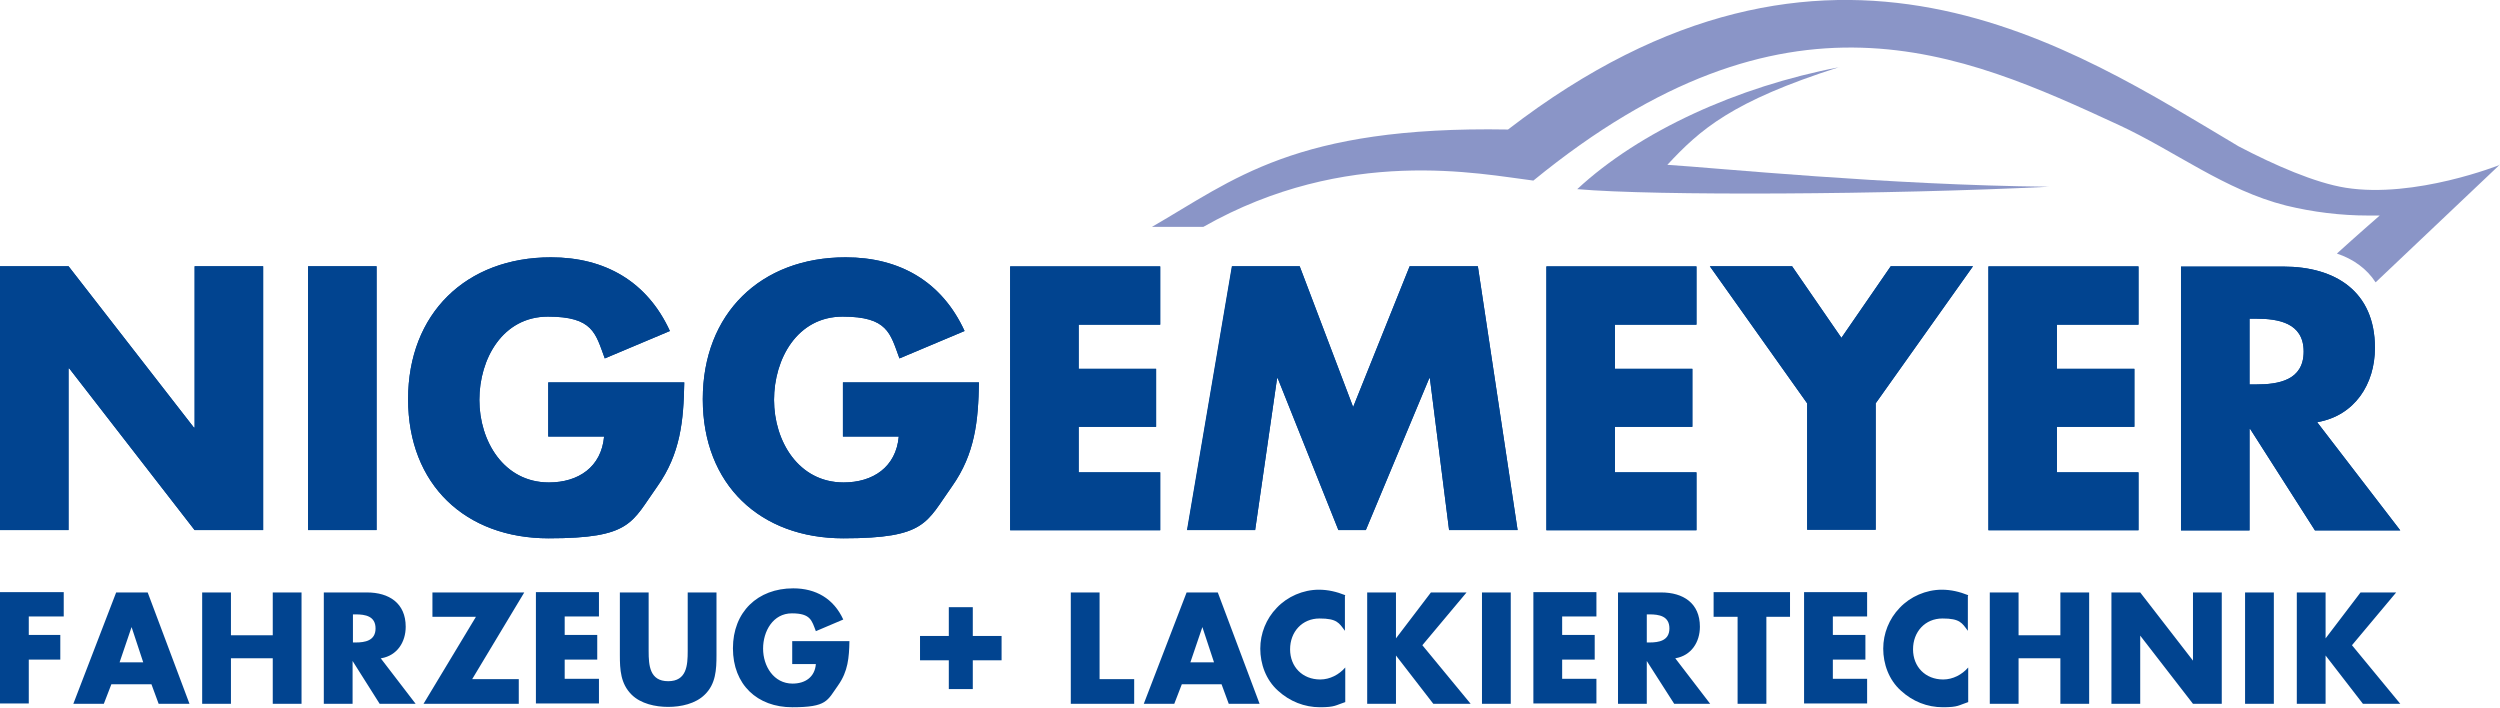
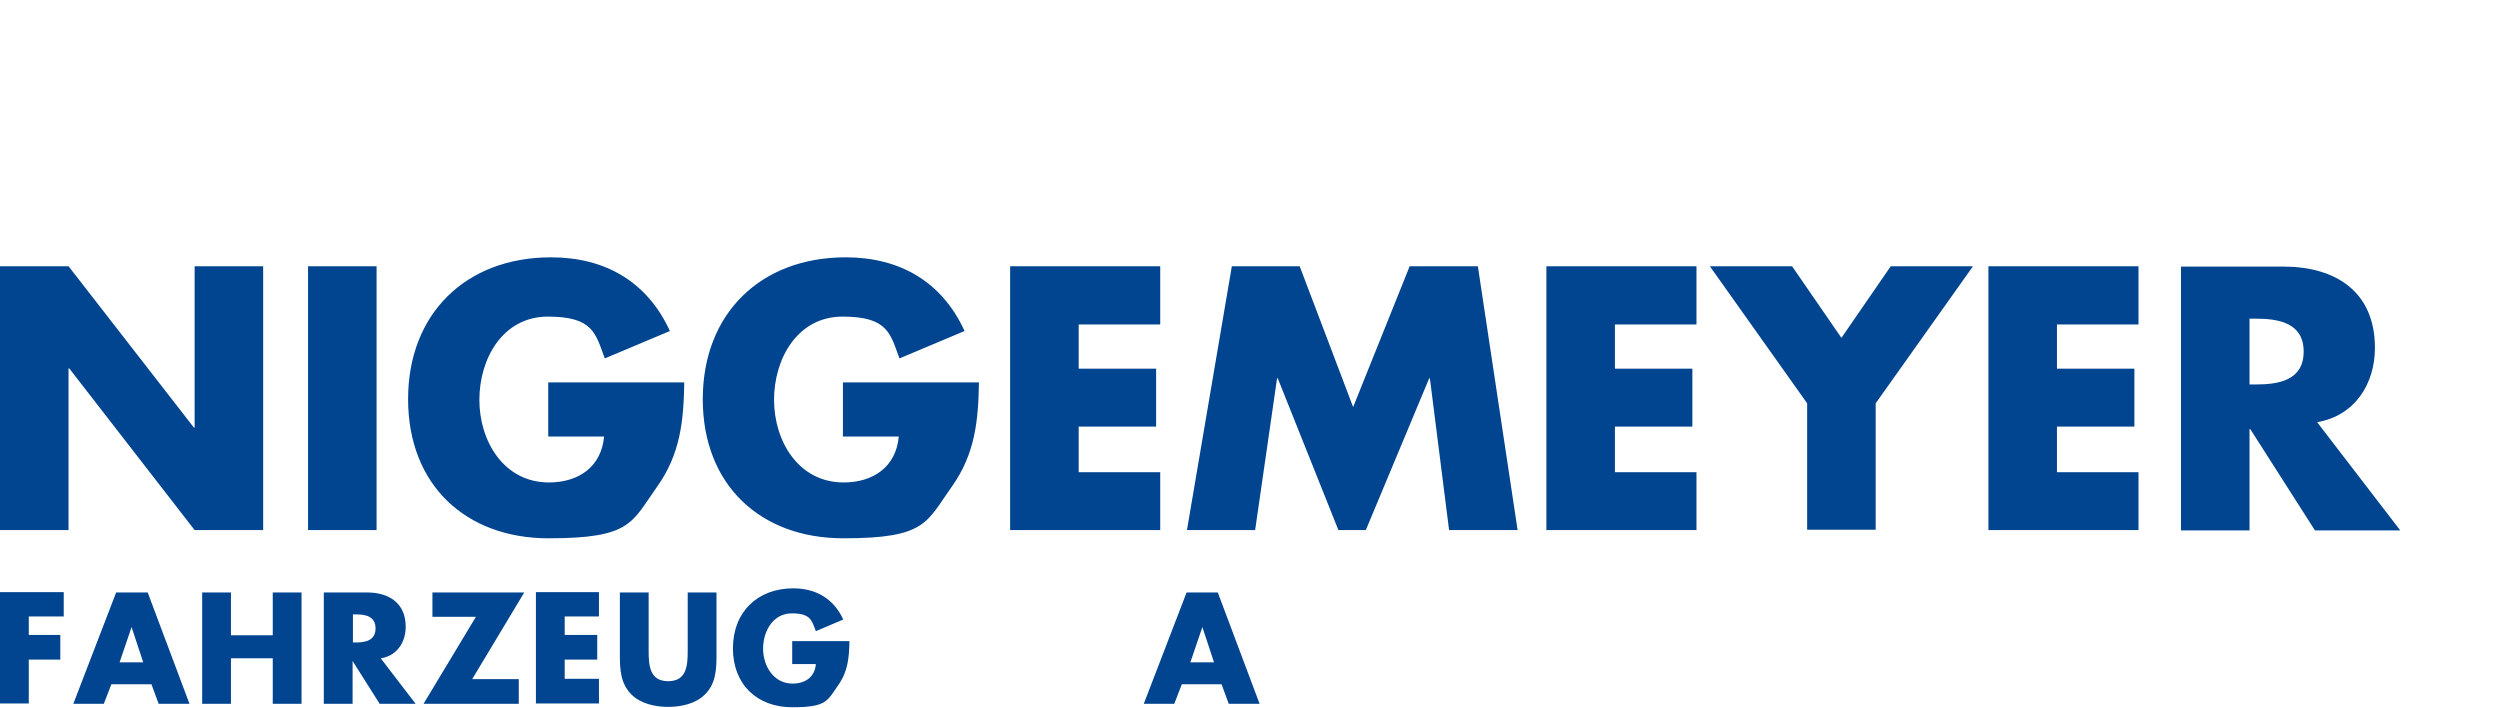
<svg xmlns="http://www.w3.org/2000/svg" id="Ebene_1" data-name="Ebene 1" version="1.1" viewBox="0 0 729.6 206.5">
  <defs>
    <style>
      .cls-1 {
        fill: #014490;
      }

      .cls-1, .cls-2 {
        stroke-width: 0px;
      }

      .cls-2 {
        fill: #8a95c7;
      }
    </style>
  </defs>
  <g>
-     <path class="cls-1" d="M0,154.7h20v-47.2h.2l36.6,47.2h20v-77h-20v47.1h-.2l-36.6-47.1H0v77h0ZM109.9,77.7h-20v77h20v-77h0ZM160,111.7v15.7h16.3c-.8,8.9-7.5,13.4-16.1,13.4-13.2,0-20.3-12.1-20.3-24.1s6.8-24.3,20-24.3,13.9,4.9,16.6,12.2l19-8c-6.6-14.4-18.9-21.5-34.7-21.5-24.8,0-41.7,16.4-41.7,41.4s16.8,40.6,41,40.6,24.2-4.6,31.7-15.1c6.8-9.6,7.7-19.2,7.9-30.4h-39.7ZM246,111.7v15.7h16.3c-.8,8.9-7.5,13.4-16.1,13.4-13.2,0-20.3-12.1-20.3-24.1s6.8-24.3,20-24.3,13.9,4.9,16.6,12.2l19-8c-6.6-14.4-18.9-21.5-34.7-21.5-24.8,0-41.7,16.4-41.7,41.4s16.8,40.6,41,40.6,24.2-4.6,31.7-15.1c6.8-9.6,7.7-19.2,7.9-30.4h-39.7ZM338.6,94.7v-16.9h-43.8v77h43.8v-16.9h-23.8v-13.3h22.6v-16.9h-22.6v-12.9h23.8ZM346.4,154.7h19.9l6.4-44.3h.2l17.7,44.3h8l18.5-44.3h.2l5.6,44.3h20l-11.6-77h-19.9l-16.5,41.1-15.6-41.1h-19.7l-13.1,77h0ZM495.1,94.7v-16.9h-43.8v77h43.8v-16.9h-23.8v-13.3h22.6v-16.9h-22.6v-12.9h23.8ZM527.4,117.7v36.9h20v-36.9l28.4-40h-24l-14.4,20.9-14.4-20.9h-24l28.4,40h0ZM624.1,94.7v-16.9h-43.8v77h43.8v-16.9h-23.8v-13.3h22.6v-16.9h-22.6v-12.9h23.8ZM676.3,123.2c10.9-1.9,16.8-11.1,16.8-21.7,0-16.4-11.5-23.7-26.7-23.7h-29.9v77h20v-29.6h.2l18.9,29.6h24.9l-24.2-31.5h0ZM656.5,93h1.9c6.5,0,13.9,1.2,13.9,9.6s-7.3,9.6-13.9,9.6h-1.9v-19.2h0Z" />
    <path class="cls-1" d="M18.6,180v-7.2H0v32.5h8.4v-12.8h9.2v-7.2h-9.2v-5.4h10.2ZM44.2,199.7l2.1,5.7h9l-12.2-32.5h-9.2l-12.5,32.5h8.9l2.2-5.7h11.6ZM41.9,193.3h-7l3.5-10.3h0l3.4,10.3h0ZM67.4,185.4v-12.5h-8.4v32.5h8.4v-13.3h12.2v13.3h8.4v-32.5h-8.4v12.5h-12.2ZM111.3,192.1c4.6-.8,7.1-4.7,7.1-9.2,0-6.9-4.9-10-11.3-10h-12.6v32.5h8.4v-12.5h0l7.9,12.5h10.5l-10.2-13.3h0ZM103,179.3h.8c2.8,0,5.8.5,5.8,4.1s-3.1,4.1-5.8,4.1h-.8v-8.1h0ZM174.8,180v-7.2h-18.4v32.5h18.4v-7.2h-10v-5.6h9.5v-7.2h-9.5v-5.4h10ZM200.7,172.9v17.1c0,4.2-.3,8.8-5.7,8.8s-5.7-4.6-5.7-8.8v-17.1h-8.4v18.3c0,4.2.2,8.3,3.4,11.5,2.7,2.7,7,3.6,10.7,3.6s8-.9,10.7-3.6c3.2-3.1,3.4-7.3,3.4-11.5v-18.3h-8.4ZM231.2,187.2v6.6h6.9c-.3,3.8-3.1,5.7-6.8,5.7-5.5,0-8.6-5.1-8.6-10.2s2.9-10.3,8.4-10.3,5.8,2.1,7,5.2l8-3.4c-2.8-6.1-8-9.1-14.6-9.1-10.4,0-17.6,6.9-17.6,17.5s7.1,17.2,17.3,17.2,10.2-1.9,13.4-6.4c2.9-4.1,3.2-8.1,3.3-12.9h-16.7Z" />
-     <path class="cls-1" d="M320.9,172.9h-8.4v32.5h18.5v-7.2h-10.1v-25.4h0ZM392.6,173.7c-2.5-1-5-1.6-7.7-1.6-4.6,0-9.2,2-12.3,5.3-3.1,3.2-4.8,7.5-4.8,11.9s1.6,9.1,5.2,12.3c3.4,3.1,7.7,4.8,12.2,4.8s4.6-.6,7.4-1.5v-10.1c-1.8,2.1-4.5,3.5-7.3,3.5-5.2,0-8.8-3.7-8.8-8.8s3.5-9,8.6-9,5.7,1.3,7.4,3.6v-10.1h0ZM407.4,186.3h0v-13.4h-8.4v32.5h8.4v-14.1h0l10.9,14.1h10.9l-14.1-17.1,12.9-15.4h-10.4l-10.2,13.4h0ZM440.9,172.9h-8.4v32.5h8.4v-32.5h0ZM465.9,180v-7.2h-18.4v32.5h18.4v-7.2h-10v-5.6h9.5v-7.2h-9.5v-5.4h10ZM489,192.1c4.6-.8,7.1-4.7,7.1-9.2,0-6.9-4.9-10-11.3-10h-12.6v32.5h8.4v-12.5h0l8,12.5h10.5l-10.2-13.3h0ZM480.6,179.3h.8c2.8,0,5.8.5,5.8,4.1s-3.1,4.1-5.8,4.1h-.8v-8.1h0ZM515.4,180h7v-7.2h-22.3v7.2h7v25.4h8.4v-25.4h0ZM544.9,180v-7.2h-18.4v32.5h18.4v-7.2h-10v-5.6h9.5v-7.2h-9.5v-5.4h10ZM574.4,173.7c-2.5-1-5-1.6-7.7-1.6-4.6,0-9.2,2-12.3,5.3-3.1,3.2-4.8,7.5-4.8,11.9s1.6,9.1,5.2,12.3c3.4,3.1,7.6,4.8,12.2,4.8s4.6-.6,7.4-1.5v-10.1c-1.8,2.1-4.5,3.5-7.3,3.5-5.2,0-8.8-3.7-8.8-8.8s3.5-9,8.6-9,5.7,1.3,7.4,3.6v-10.1h0ZM589.1,185.4v-12.5h-8.4v32.5h8.4v-13.3h12.2v13.3h8.4v-32.5h-8.4v12.5h-12.2ZM616.2,205.4h8.4v-19.9h0l15.4,19.9h8.4v-32.5h-8.4v19.9h0l-15.4-19.9h-8.4v32.5h0ZM663.6,172.9h-8.4v32.5h8.4v-32.5h0ZM678.7,186.3h0v-13.4h-8.4v32.5h8.4v-14.1h0l10.9,14.1h10.9l-14.1-17.1,12.9-15.4h-10.4l-10.2,13.4h0Z" />
-     <polygon class="cls-1" points="268.5 192.7 276.9 192.7 276.9 201.1 283.9 201.1 283.9 192.7 292.3 192.7 292.3 185.6 283.9 185.6 283.9 177.2 276.9 177.2 276.9 185.6 268.5 185.6 268.5 192.7 268.5 192.7" />
    <path class="cls-1" d="M338.6,77.7h-43.8v77h43.8v-16.9h-23.8v-13.3h22.6v-16.9h-22.6v-12.9h23.8v-16.9h0ZM246,127.4h16.3c-.8,8.9-7.5,13.4-16.1,13.4-13.2,0-20.3-12.1-20.3-24.1s6.8-24.3,20-24.3,13.9,4.9,16.6,12.2l19-8c-6.6-14.4-18.9-21.5-34.7-21.5-24.8,0-41.7,16.4-41.7,41.4s16.8,40.6,41,40.6,24.2-4.6,31.7-15.1c6.8-9.6,7.7-19.2,7.9-30.4h-39.7v15.7h0ZM160,127.4h16.3c-.8,8.9-7.5,13.4-16.1,13.4-13.2,0-20.3-12.1-20.3-24.1s6.8-24.3,20-24.3,13.9,4.9,16.6,12.2l19-8c-6.6-14.4-18.9-21.5-34.7-21.5-24.8,0-41.7,16.4-41.7,41.4s16.8,40.6,41,40.6,24.2-4.6,31.7-15.1c6.8-9.6,7.7-19.2,7.9-30.4h-39.7v15.7h0ZM89.9,154.7h20v-77h-20v77h0ZM56.8,154.7h20v-77h-20v47.1h-.2l-36.6-47.1H0v77h20v-47.2h.2l36.6,47.2h0ZM359.5,77.7l-13.1,77h19.9l6.4-44.3h.2l17.7,44.3h8l18.5-44.3h.2l5.6,44.3h20l-11.6-77h-19.9l-16.5,41.1-15.6-41.1h-19.7ZM495.1,77.7h-43.8v77h43.8v-16.9h-23.8v-13.3h22.6v-16.9h-22.6v-12.9h23.8v-16.9h0ZM523,77.7h-24l28.4,40v36.9h20v-36.9l28.4-40h-24l-14.4,20.9-14.4-20.9h0ZM624.1,77.7h-43.8v77h43.8v-16.9h-23.8v-13.3h22.6v-16.9h-22.6v-12.9h23.8v-16.9h0Z" />
    <path class="cls-1" d="M676.3,123.2c10.9-1.9,16.8-11.1,16.8-21.7,0-16.4-11.5-23.7-26.7-23.7h-29.9v77h20v-29.6h.2l18.9,29.6h24.9l-24.2-31.5h0ZM656.5,93h1.9c6.5,0,13.9,1.2,13.9,9.6s-7.3,9.6-13.9,9.6h-1.9v-19.2h0Z" />
-     <path class="cls-2" d="M729.6,48.1s-24.8,9.9-45,6.7c-8.9-1.4-20.8-6.6-31.3-12.1-48.3-28.7-119.3-77.2-213.2-4.9-62.3-1.1-80.2,14.8-103.9,28.4h15c41.8-23.7,80.8-15.4,96.3-13.5,73.9-60.4,124.6-37.6,170.9-16.2,16.4,7.6,30.9,19,48.8,23.5,7.8,1.9,15.9,2.9,23.9,2.9.8,0,1.7,0,2.5,0,.1,0,.7,0,.9,0,0,0-6.9,6-12.5,11.1,4.8,1.6,8.7,4.4,11.3,8.4l36.3-34.4Z" />
-     <path class="cls-2" d="M536.8,19.6c-29.8,5.7-58.3,18.7-76.5,35.6,22.7,2,90.7,1.6,137.7-.7-47.4-.5-97.1-5.5-111.4-6.4,9.5-10.2,18.7-18.5,50.1-28.5" />
  </g>
  <polygon class="cls-1" points="137.8 198.2 153 172.9 126.2 172.9 126.2 180 138.9 180 123.6 205.4 151.4 205.4 151.4 198.2 137.8 198.2 137.8 198.2" />
  <path class="cls-1" d="M355.5,172.9h-9.2l-12.5,32.5h8.9l2.2-5.7h11.6l2.1,5.7h9l-12.2-32.5ZM347.4,193.3l3.5-10.3h0l3.4,10.3h-7Z" />
</svg>